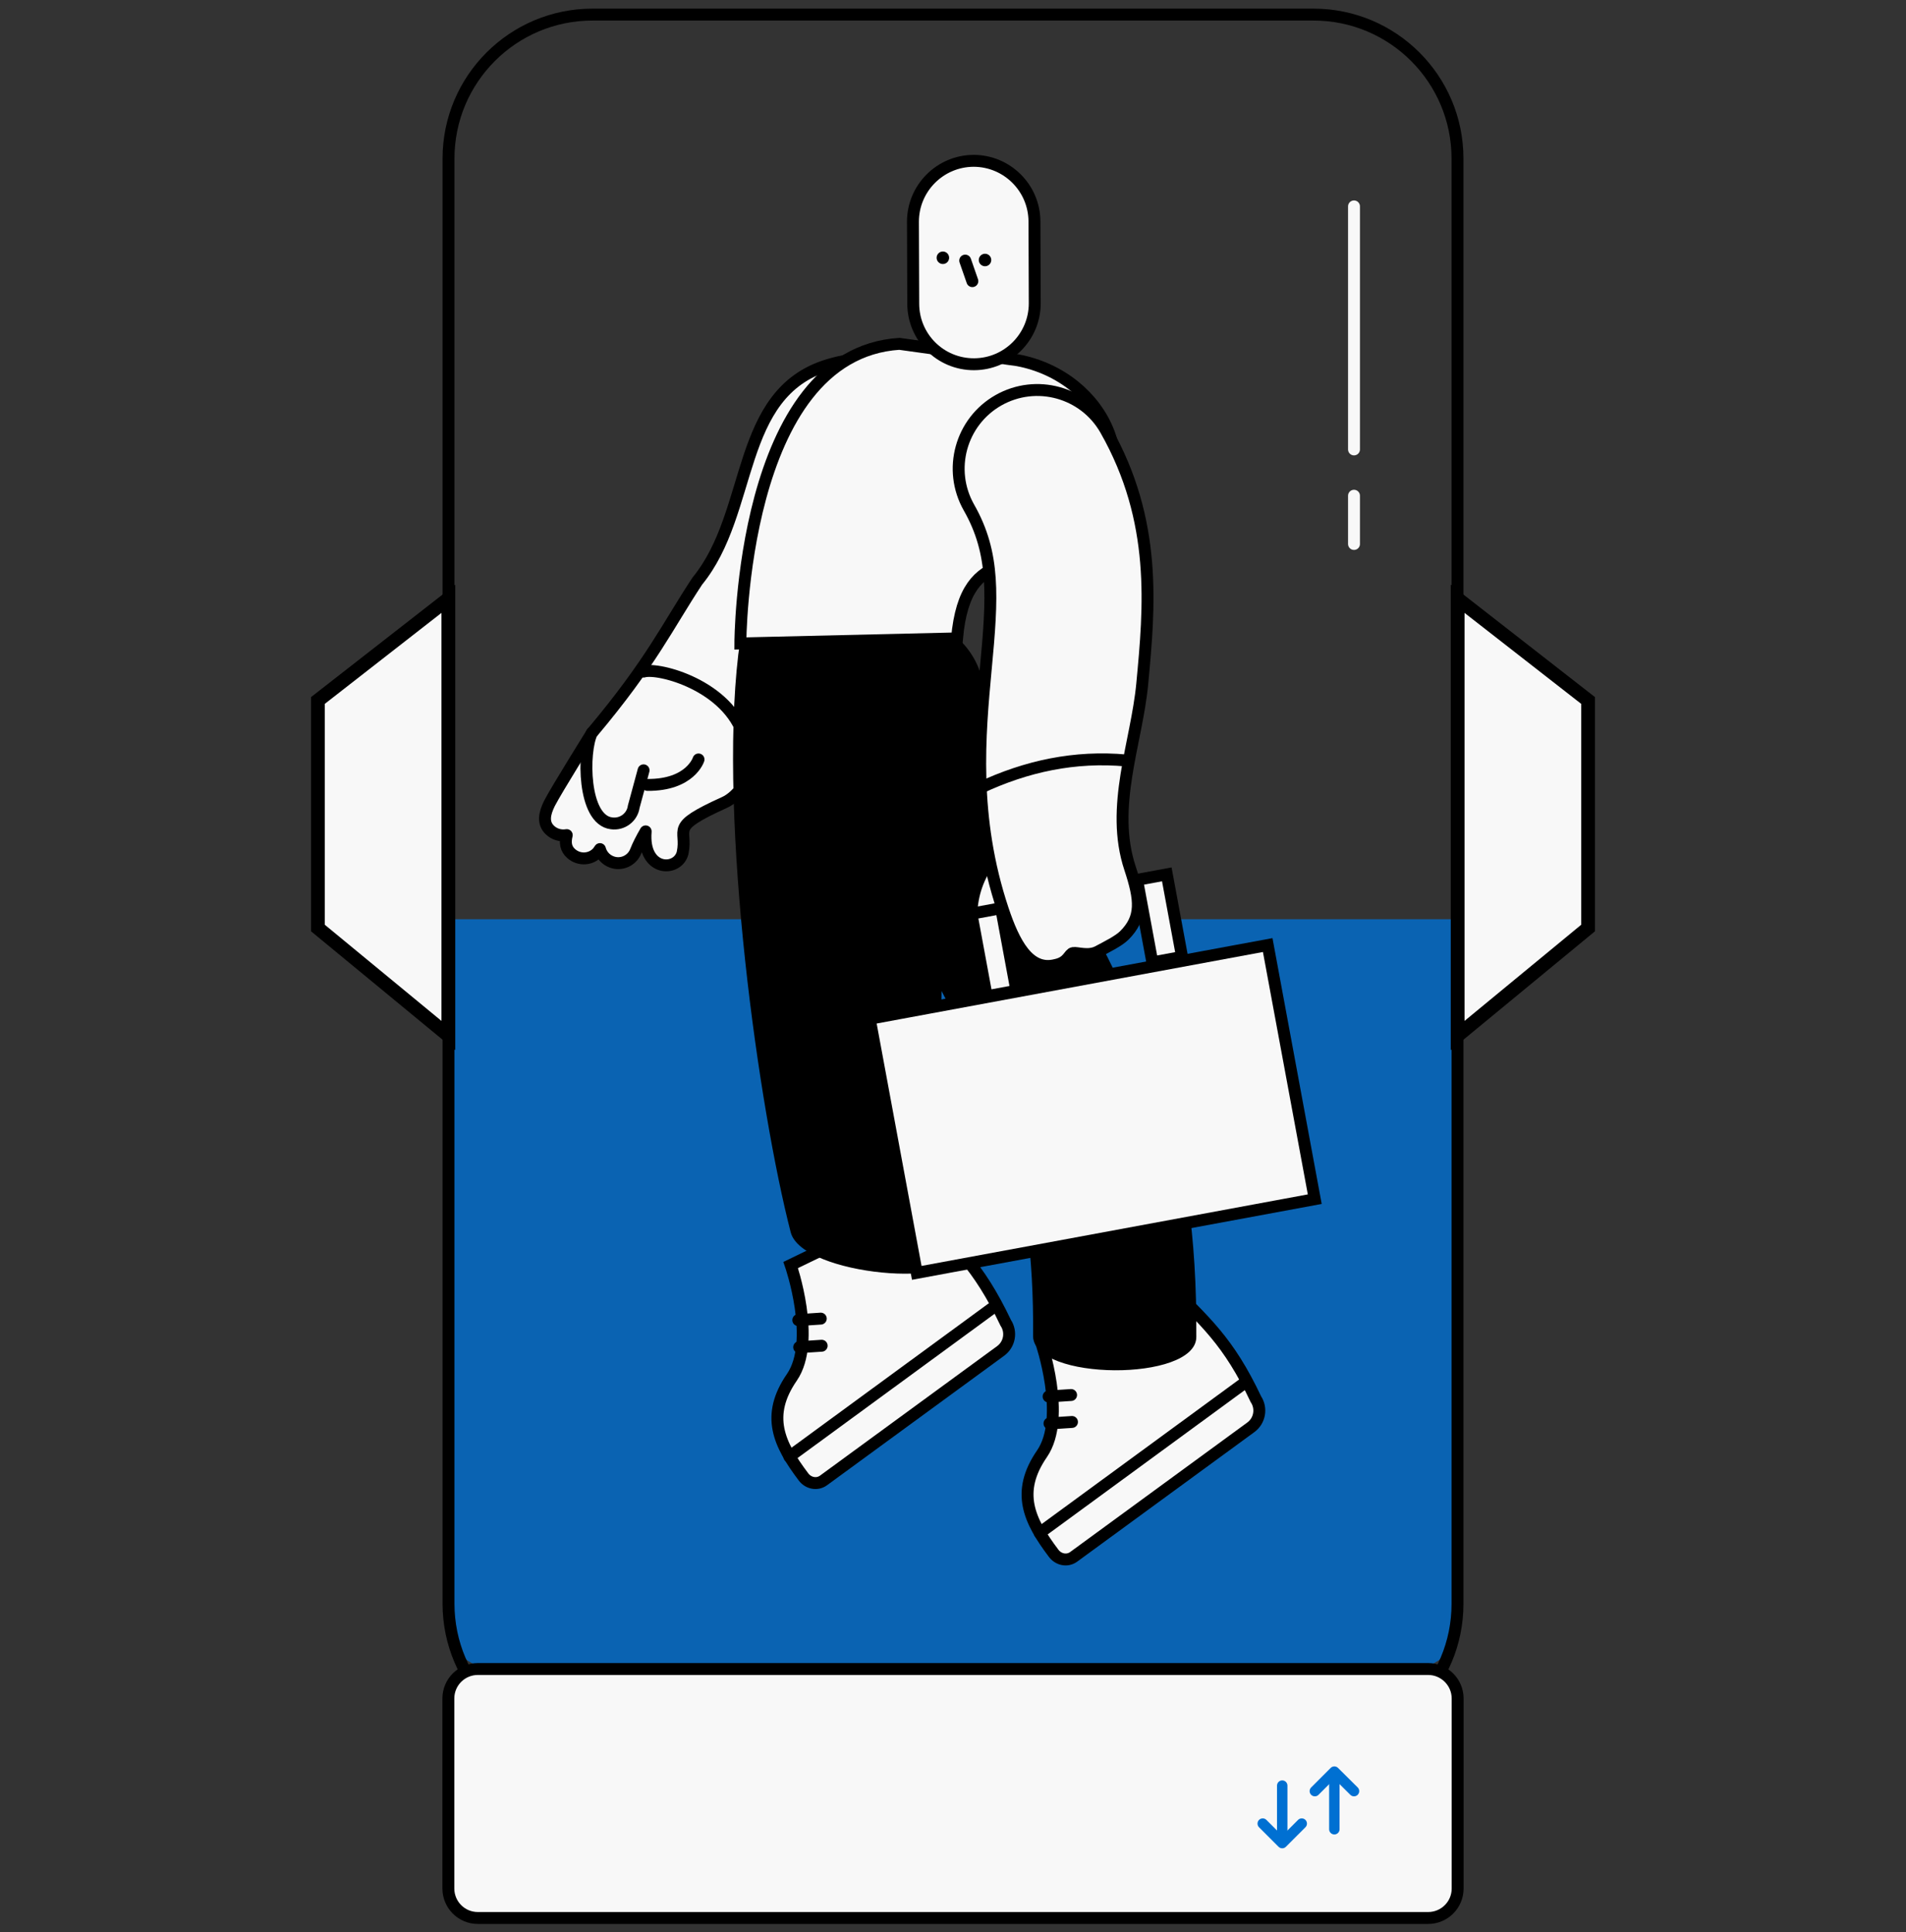
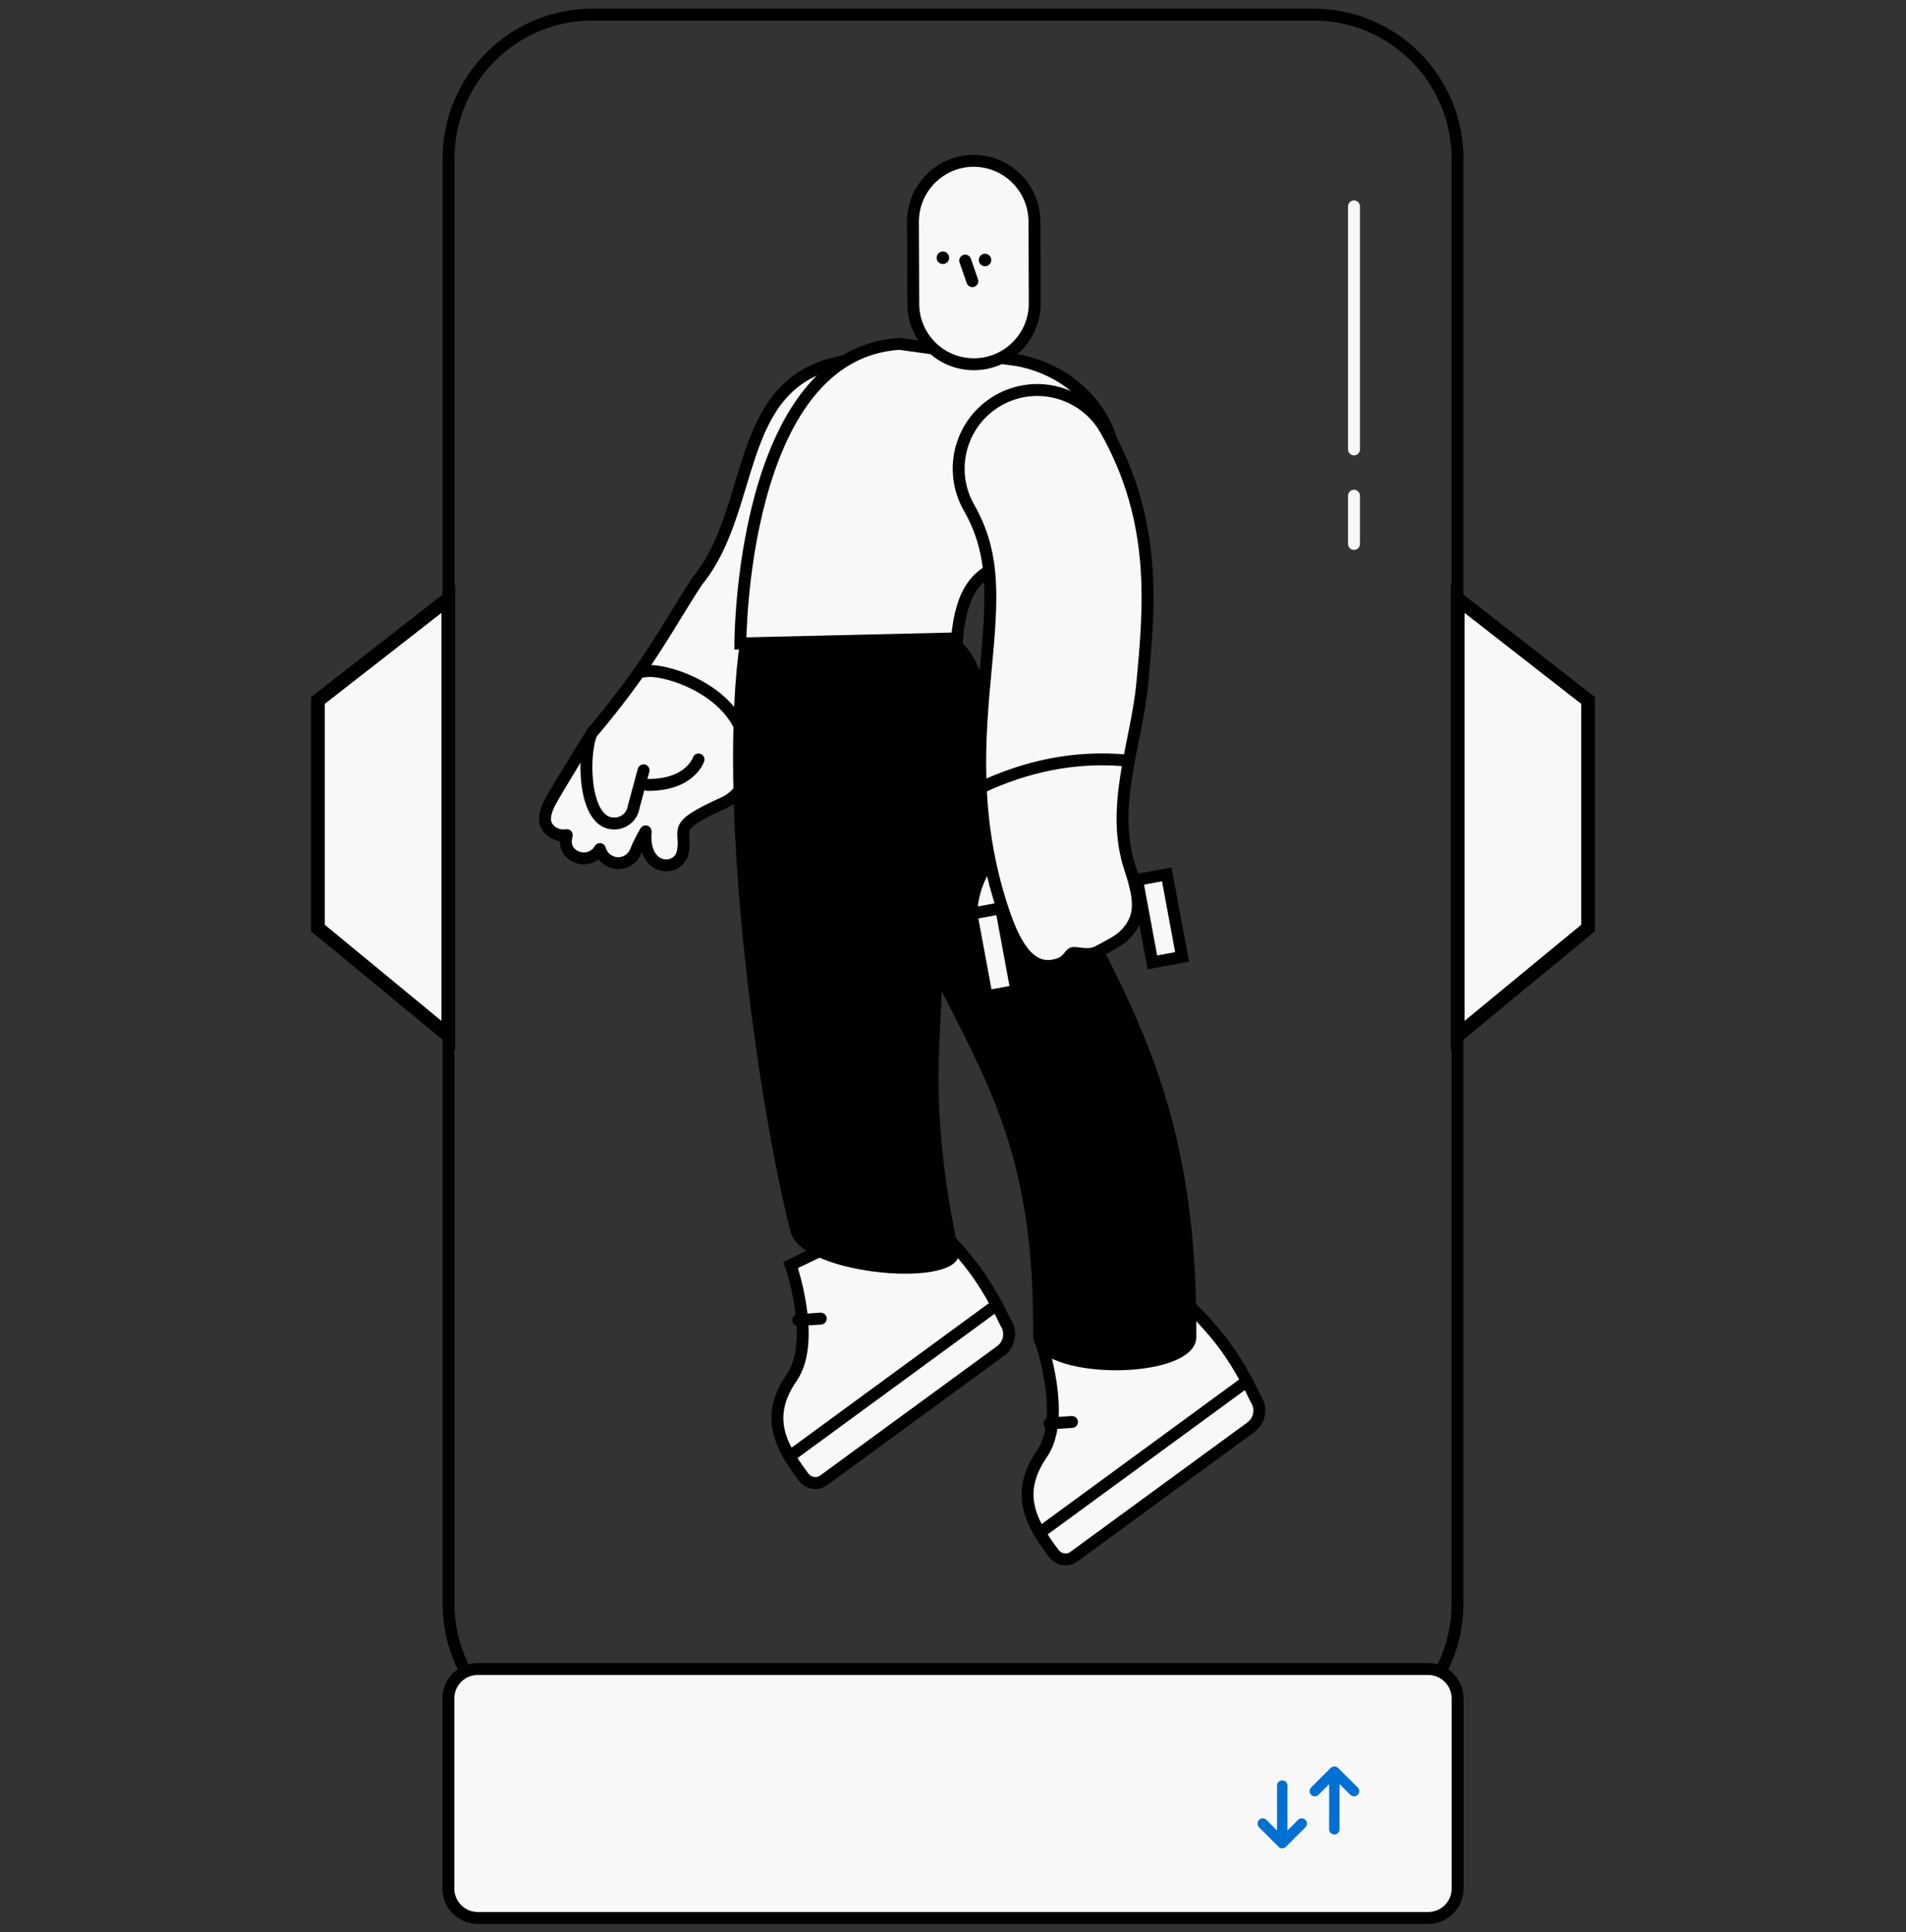
<svg xmlns="http://www.w3.org/2000/svg" version="1.1" id="Livello_1" x="0px" y="0px" viewBox="0 0 1280 1297.6" style="enable-background:new 0 0 1280 1297.6;" xml:space="preserve">
  <rect x="0" y="0" width="1280" height="1297.6" fill="#333333" stroke="none" />
  <style type="text/css">
	.st0{opacity:0.4;fill:#E1F0FF;}
	.st1{opacity:0.78;fill:#0070D2;stroke:#FFFFFF;stroke-miterlimit:10;}
	.st2{opacity:0.78;fill:none;stroke:#FFFFFF;stroke-width:8;stroke-miterlimit:10;}
	.st3{fill:#F4F5F6;stroke:#000000;stroke-width:8;stroke-linecap:round;stroke-miterlimit:10;}
	.st4{fill:#F4F5F6;}
	.st5{fill:none;stroke:#000000;stroke-width:8;stroke-linecap:round;stroke-linejoin:round;stroke-miterlimit:10;}
	.st6{fill:none;stroke:#000000;stroke-width:8;stroke-linecap:round;stroke-miterlimit:10;}
	.st7{fill:#F4F5F6;stroke:#000000;stroke-width:8;stroke-linecap:round;stroke-linejoin:round;stroke-miterlimit:10;}
	.st8{stroke:#000000;stroke-width:8;stroke-linecap:round;stroke-linejoin:round;stroke-miterlimit:10;}
	.st9{opacity:0.78;}
	.st10{fill:#F39322;}
	.st11{stroke:#000000;stroke-width:8;stroke-linecap:round;stroke-miterlimit:10;}
	.st12{opacity:0.78;fill:#0070D2;}
	.st13{opacity:0.9;fill:#0070D2;}
	.st14{opacity:0.3;fill:#0070D2;}
	.st15{fill:url(#);stroke:#000000;stroke-width:8;stroke-linecap:round;stroke-miterlimit:10;}
	.st16{fill:none;stroke:#0070D2;stroke-width:8;stroke-linecap:round;stroke-miterlimit:10;}
	.st17{fill:none;stroke:#0070D2;stroke-width:7;stroke-linecap:round;stroke-linejoin:round;stroke-miterlimit:10;}
	.st18{fill:#0070D2;stroke:#000000;stroke-width:8;stroke-linecap:round;stroke-miterlimit:10;}
	
		.st19{fill-rule:evenodd;clip-rule:evenodd;fill:#F4F5F6;stroke:#000000;stroke-width:8;stroke-linecap:round;stroke-linejoin:round;stroke-miterlimit:10;}
	.st20{fill-rule:evenodd;clip-rule:evenodd;fill:none;stroke:#000000;stroke-width:8;stroke-linecap:round;stroke-miterlimit:10;}
	.st21{fill:#FFFFFF;stroke:#000000;stroke-width:8;stroke-linecap:round;stroke-miterlimit:10;}
	.st22{opacity:0.78;fill:none;stroke:#0070D2;stroke-width:8;stroke-miterlimit:10;}
	.st23{opacity:0.78;fill:#0070D2;stroke:#000000;stroke-width:8;stroke-miterlimit:10;}
	.st24{fill:none;stroke:#FFFFFF;stroke-width:4;stroke-miterlimit:10;}
	.st25{fill:none;stroke:#F4F5F6;stroke-width:4;stroke-miterlimit:10;}
	.st26{fill:#F4F5F6;stroke:#000000;stroke-width:8;stroke-linecap:square;stroke-miterlimit:10;}
	.st27{fill:#FFFFFF;}
	.st28{opacity:0.6;fill:#0070D2;}
	.st29{fill:none;stroke:#000000;stroke-width:8;stroke-miterlimit:10;stroke-dasharray:60.82,10.137;}
	.st30{fill:none;stroke:#000000;stroke-width:8;stroke-miterlimit:10;}
	.st31{fill:none;stroke:#000000;stroke-width:8;stroke-linecap:square;stroke-linejoin:round;stroke-miterlimit:10;}
	.st32{fill:none;stroke:#0070D2;stroke-width:8;stroke-miterlimit:10;}
	.st33{fill:#0070D2;}
	.st34{fill:none;stroke:#0070D2;stroke-width:8;stroke-linecap:round;stroke-linejoin:round;stroke-miterlimit:10;}
	.st35{fill:#FFFFFF;stroke:#FFFFFF;stroke-width:8;stroke-linecap:round;stroke-miterlimit:10;}
	.st36{clip-path:url(#SVGID_00000114781318094552860120000010687433772851363463_);}
	.st37{clip-path:url(#SVGID_00000100381694065391290970000010670284796137775799_);}
	.st38{fill:#0070D2;stroke:#0070D2;stroke-width:8;stroke-linecap:round;stroke-miterlimit:10;}
	.st39{opacity:0.4;}
	.st40{fill:#E1F0FF;}
	.st41{fill:#FFFFFF;stroke:#000000;stroke-width:8;stroke-linecap:round;stroke-linejoin:round;stroke-miterlimit:10;}
	.st42{fill:#0070D2;stroke:#000000;stroke-width:8;stroke-miterlimit:10;}
	.st43{fill:#F4F5F6;stroke:#000000;stroke-width:8;stroke-miterlimit:10;}
	.st44{fill:#F4F5F6;stroke:#1D1D1B;stroke-width:8;stroke-miterlimit:10;}
	.st45{stroke:#000000;stroke-width:8;stroke-miterlimit:10;}
	.st46{opacity:0.8;fill:#0070D2;}
	.st47{fill:#F8F8F8;stroke:#000000;stroke-width:8;stroke-linecap:round;stroke-miterlimit:10;}
	.st48{fill:#F8F8F8;stroke:#000000;stroke-width:8;stroke-linecap:square;stroke-miterlimit:10;}
	.st49{stroke:#000000;stroke-width:8.488;stroke-linecap:round;stroke-miterlimit:10;}
	.st50{fill:#F8F8F8;stroke:#000000;stroke-width:7;stroke-linecap:round;stroke-miterlimit:10;}
	.st51{opacity:0.8;}
	.st52{opacity:0.5;fill:#0070D2;}
	.st53{clip-path:url(#SVGID_00000160173528574106488250000004381375767561206973_);}
	.st54{fill:none;stroke:#000000;stroke-width:120;stroke-linecap:round;stroke-miterlimit:10;}
	.st55{fill:#F8F8F8;stroke:#000000;stroke-width:7.593;stroke-linecap:round;stroke-miterlimit:10;}
	.st56{fill:#F8F8F8;}
	.st57{fill:#F8F8F8;stroke:#000000;stroke-width:8;stroke-linecap:round;stroke-linejoin:round;stroke-miterlimit:10;}
	.st58{fill:url(#);}
	.st59{fill:none;stroke:#000000;stroke-width:6.335;stroke-linecap:round;stroke-miterlimit:10;}
	.st60{opacity:0.7;fill:#0070D2;}
	.st61{fill:#F8F8F8;stroke:#000000;stroke-width:12;stroke-linecap:round;stroke-miterlimit:10;}
	.st62{fill:none;stroke:#F8F8F8;stroke-width:8.488;stroke-linecap:round;stroke-miterlimit:10;}
	.st63{fill:#F8F8F8;stroke:#000000;stroke-width:8.278;stroke-linecap:round;stroke-miterlimit:10;}
	.st64{fill:#F8F8F8;stroke:#000000;stroke-width:8.488;stroke-linecap:round;stroke-miterlimit:10;}
	.st65{fill:#F8F8F8;stroke:#000000;stroke-width:6;stroke-linecap:round;stroke-miterlimit:10;}
	.st66{opacity:0.17;}
	.st67{stroke:#F8F8F8;stroke-width:8;stroke-linecap:round;stroke-miterlimit:10;}
	.st68{fill:#F8F8F8;stroke:#000000;stroke-width:9.262;stroke-linecap:round;stroke-miterlimit:10;}
	.st69{fill:none;stroke:#F8F8F8;stroke-width:8;stroke-linecap:round;stroke-miterlimit:10;}
	.st70{fill:none;stroke:#000000;stroke-width:82;stroke-linecap:round;stroke-miterlimit:10;}
	.st71{opacity:0.8;fill:none;stroke:#0070D2;stroke-width:12;stroke-linecap:round;stroke-miterlimit:10;}
	.st72{fill:none;stroke:#000000;stroke-width:6.675;stroke-linecap:round;stroke-miterlimit:10;}
	.st73{fill:#F8F8F8;stroke:#000000;stroke-width:7.03;stroke-linecap:round;stroke-miterlimit:10;}
	.st74{clip-path:url(#SVGID_00000155116050506947759700000015481988730176014494_);}
	.st75{stroke:#000000;stroke-width:7.87;stroke-linecap:round;stroke-miterlimit:10;}
	.st76{fill:url(#);stroke:#000000;stroke-width:8.488;stroke-linecap:round;stroke-miterlimit:10;}
	.st77{fill:#F8F8F8;stroke:#000000;stroke-width:7.588;stroke-linecap:round;stroke-miterlimit:10;}
	.st78{fill:none;stroke:#0070D2;stroke-width:5;stroke-linecap:round;stroke-miterlimit:10;}
	.st79{opacity:0.69;}
	.st80{fill:none;stroke:#F8F8F8;stroke-width:8;stroke-linecap:round;stroke-linejoin:round;stroke-miterlimit:10;}
	.st81{fill:none;stroke:#000000;stroke-width:5;stroke-linecap:round;stroke-miterlimit:10;}
</style>
  <g>
-     <path class="st46" d="M949.6,1120.1H330.4c-16.2,0-29.3-13.1-29.3-29.3V617.3h677.7v473.6C978.9,1107,965.8,1120.1,949.6,1120.1z" />
    <path class="st6" d="M882.1,1173.6H397.9c-53.4,0-96.7-43.3-96.7-96.7V106.5c0-53.4,43.3-96.7,96.7-96.7h484.2   c53.4,0,96.7,43.3,96.7,96.7v970.4C978.9,1130.3,935.6,1173.6,882.1,1173.6z" />
    <path class="st47" d="M959.1,1120.8H320.9c-10.9,0-19.8,8.8-19.8,19.8v127.6c0,10.9,8.8,19.8,19.8,19.8h638.2   c10.9,0,19.8-8.8,19.8-19.8v-127.6C978.9,1129.7,970,1120.8,959.1,1120.8z" />
    <g>
      <g>
        <path class="st47" d="M614.3,809.2L531,849.5c0,0,17.6,50.9,0.8,75.4c-17.8,25.8-8.8,44.9,7.8,66.9c3.2,4.3,9.1,5.5,13.4,2.4     l119-87c6-4.4,7.5-12.7,3.4-18.9C656.9,849.5,641.5,836.4,614.3,809.2z" />
-         <line class="st47" x1="551.8" y1="903.7" x2="536.7" y2="904.7" />
        <line class="st47" x1="551.2" y1="885.5" x2="536.1" y2="886.5" />
        <line class="st47" x1="530.1" y1="978.2" x2="666.3" y2="878.5" />
      </g>
    </g>
    <g>
      <g>
        <path class="st47" d="M782.3,860.5l-83.3,40.3c0,0,17.6,50.9,0.8,75.4c-17.8,25.8-8.8,44.9,7.8,66.9c3.2,4.3,9.1,5.5,13.4,2.4     l119-87c6-4.4,7.5-12.7,3.4-18.9C825,900.7,809.6,887.6,782.3,860.5z" />
        <line class="st47" x1="719.9" y1="954.9" x2="704.8" y2="955.9" />
-         <line class="st47" x1="719.3" y1="936.8" x2="704.2" y2="937.8" />
        <line class="st47" x1="698.2" y1="1029.4" x2="834.4" y2="929.7" />
      </g>
    </g>
    <path class="st57" d="M618.5,279.8c-12.6-27.2-22.4-46.7-62.3-34.7c-62.8,18.9-49.7,98.5-87.9,145.1   c-19.9,30.1-30.9,54.6-70.7,101.9c0,0-23.7,37.9-28.6,47.4c-3.4,6.9-4.7,13.2,0.4,18c3.1,2.9,7.3,4,11.2,3.3   c-1.2,4.8-0.8,9.2,3.1,12.5h0c5.3,4.6,13.2,4.1,17.8-1.1l1.4-2c1,3.8,3.8,7.1,7.8,8.6c6.5,2.5,13.8-0.8,16.3-7.3   c1.5-3.9,3.9-8.5,6.6-13.2c0,0.1,0,0.1,0,0.2c-2.2,27,21.5,27.2,24.8,14.3c3.6-16.8-9.9-16.7,28.1-33.9c8.9-4,19.1-16.7,19.6-34.9   c0.7-24.1,72.6-105.5,84-131.4C607.2,333.8,632.3,309.6,618.5,279.8z" />
    <g>
      <path d="M531,827.5c-21.3-82.6-48.5-274.4-35.2-388c3.5-30.1,30.7-51.6,60.8-48.1c30.1,3.5,51.6,30.7,48.1,60.8    c-10.1,86.6,4.2,123.3,20.7,165.9c19.4,49.8-10.6,86.7,18.3,222C649.1,866.1,538.5,856.8,531,827.5z" />
    </g>
    <g>
      <path d="M693.8,897.1c0.8-111-24.3-159.6-62.3-233.2c-24.1-46.6-51.5-99.5-77.1-177.6c-9.4-28.8,6.2-59.7,35-69.1    c28.8-9.4,59.7,6.2,69.1,35c22.9,69.7,48.1,118.4,70.3,161.4c40.6,78.4,75.6,146.2,74.6,284.3    C803.2,928.1,693.6,927.4,693.8,897.1z" />
    </g>
    <path class="st47" d="M725.1,358.6c-35.9,29.3-76.4,3.2-82.4,70.1l-145.5,3.4c0,0,0.2-194.4,106.8-201.2l79.3,11   C742.3,252.9,773,319.5,725.1,358.6z" />
    <path class="st47" d="M654.2,244.6L654.2,244.6c22.5-0.1,40.7-18.4,40.7-40.9l-0.2-55c-0.1-22.5-18.4-40.7-40.9-40.7h0   c-22.5,0.1-40.7,18.4-40.7,40.9l0.2,55C613.3,226.5,631.6,244.7,654.2,244.6z" />
    <circle cx="633.2" cy="173.1" r="4.2" />
    <circle cx="661.5" cy="174.6" r="4.2" />
    <line class="st47" x1="648.2" y1="175" x2="653" y2="188.8" />
    <path class="st47" d="M665.2,577.4c-8.1,10.6-12.4,22.7-12.9,36.3c-2.3,6.8,1.4,14,8.2,16.3h0c6.7,2.2,13.9-1.4,16.2-8.1l6.4-18.8" />
    <g>
      <path class="st47" d="M709,648c-18.1,4.7-28.1-15-35.5-37.1c-20.8-62.4-15.6-117.4-11.5-161.7c4.6-48.5,6.3-77.5-11.3-108.4    c-14.4-25.4-5.5-57.6,19.8-72c25.4-14.4,57.6-5.5,72,19.8c34.9,61.4,29.4,119.3,24.6,170.5c-3.7,39.6-21.9,82.7-8.2,124    c7,21.2,8.2,33.1-3.9,45.1c-3.7,3.7-11.8,7.7-17.8,10.9c-6.4,3.3-13.8,0.4-16.5,0.9C717.9,640.4,717.6,646.2,709,648z" />
    </g>
    <path class="st6" d="M658,529.2c31.2-14.7,63.9-21.7,98.5-18.5" />
    <g>
      <g>
        <polyline class="st17" points="861.1,1233.1 861.1,1223 861.1,1199.1    " />
        <polyline class="st17" points="874.2,1224.6 861.1,1237.7 848,1224.6    " />
      </g>
      <g>
        <polyline class="st17" points="896.1,1194.3 896.1,1204.5 896.1,1228.4    " />
        <polyline class="st17" points="883,1202.8 896.1,1189.7 909.3,1202.8    " />
      </g>
    </g>
    <path class="st47" d="M397.5,492.1c-6.2,12.3-6.3,58.5,13.2,60.8h0c7.2,1,13.9-4,14.9-11.2l6.6-24.4" />
    <path class="st47" d="M469.1,510c0,0-5.4,17.3-34.3,17.1" />
    <path class="st6" d="M432.2,451c10.1-3,57,9.3,67.5,44.1" />
    <line class="st67" x1="909.3" y1="138.6" x2="909.3" y2="301.8" />
    <line class="st67" x1="909.3" y1="332.9" x2="909.3" y2="365.3" />
    <polygon class="st68" points="1066.5,623.2 978.9,695.4 978.9,402.1 1066.5,470.4  " />
    <polygon class="st68" points="213.5,623.2 301.1,695.4 301.1,402.1 213.5,470.4  " />
-     <rect x="597.5" y="658.5" transform="matrix(0.983 -0.182 0.182 0.983 -123.12 145.565)" class="st47" width="271.9" height="173.6" />
    <rect x="768.6" y="589.1" transform="matrix(0.983 -0.182 0.182 0.983 -99.126 151.655)" class="st47" width="20.3" height="56.4" />
    <rect x="657.3" y="611.8" transform="matrix(0.983 -0.182 0.182 0.983 -105.1 131.814)" class="st47" width="20.3" height="56.4" />
  </g>
</svg>